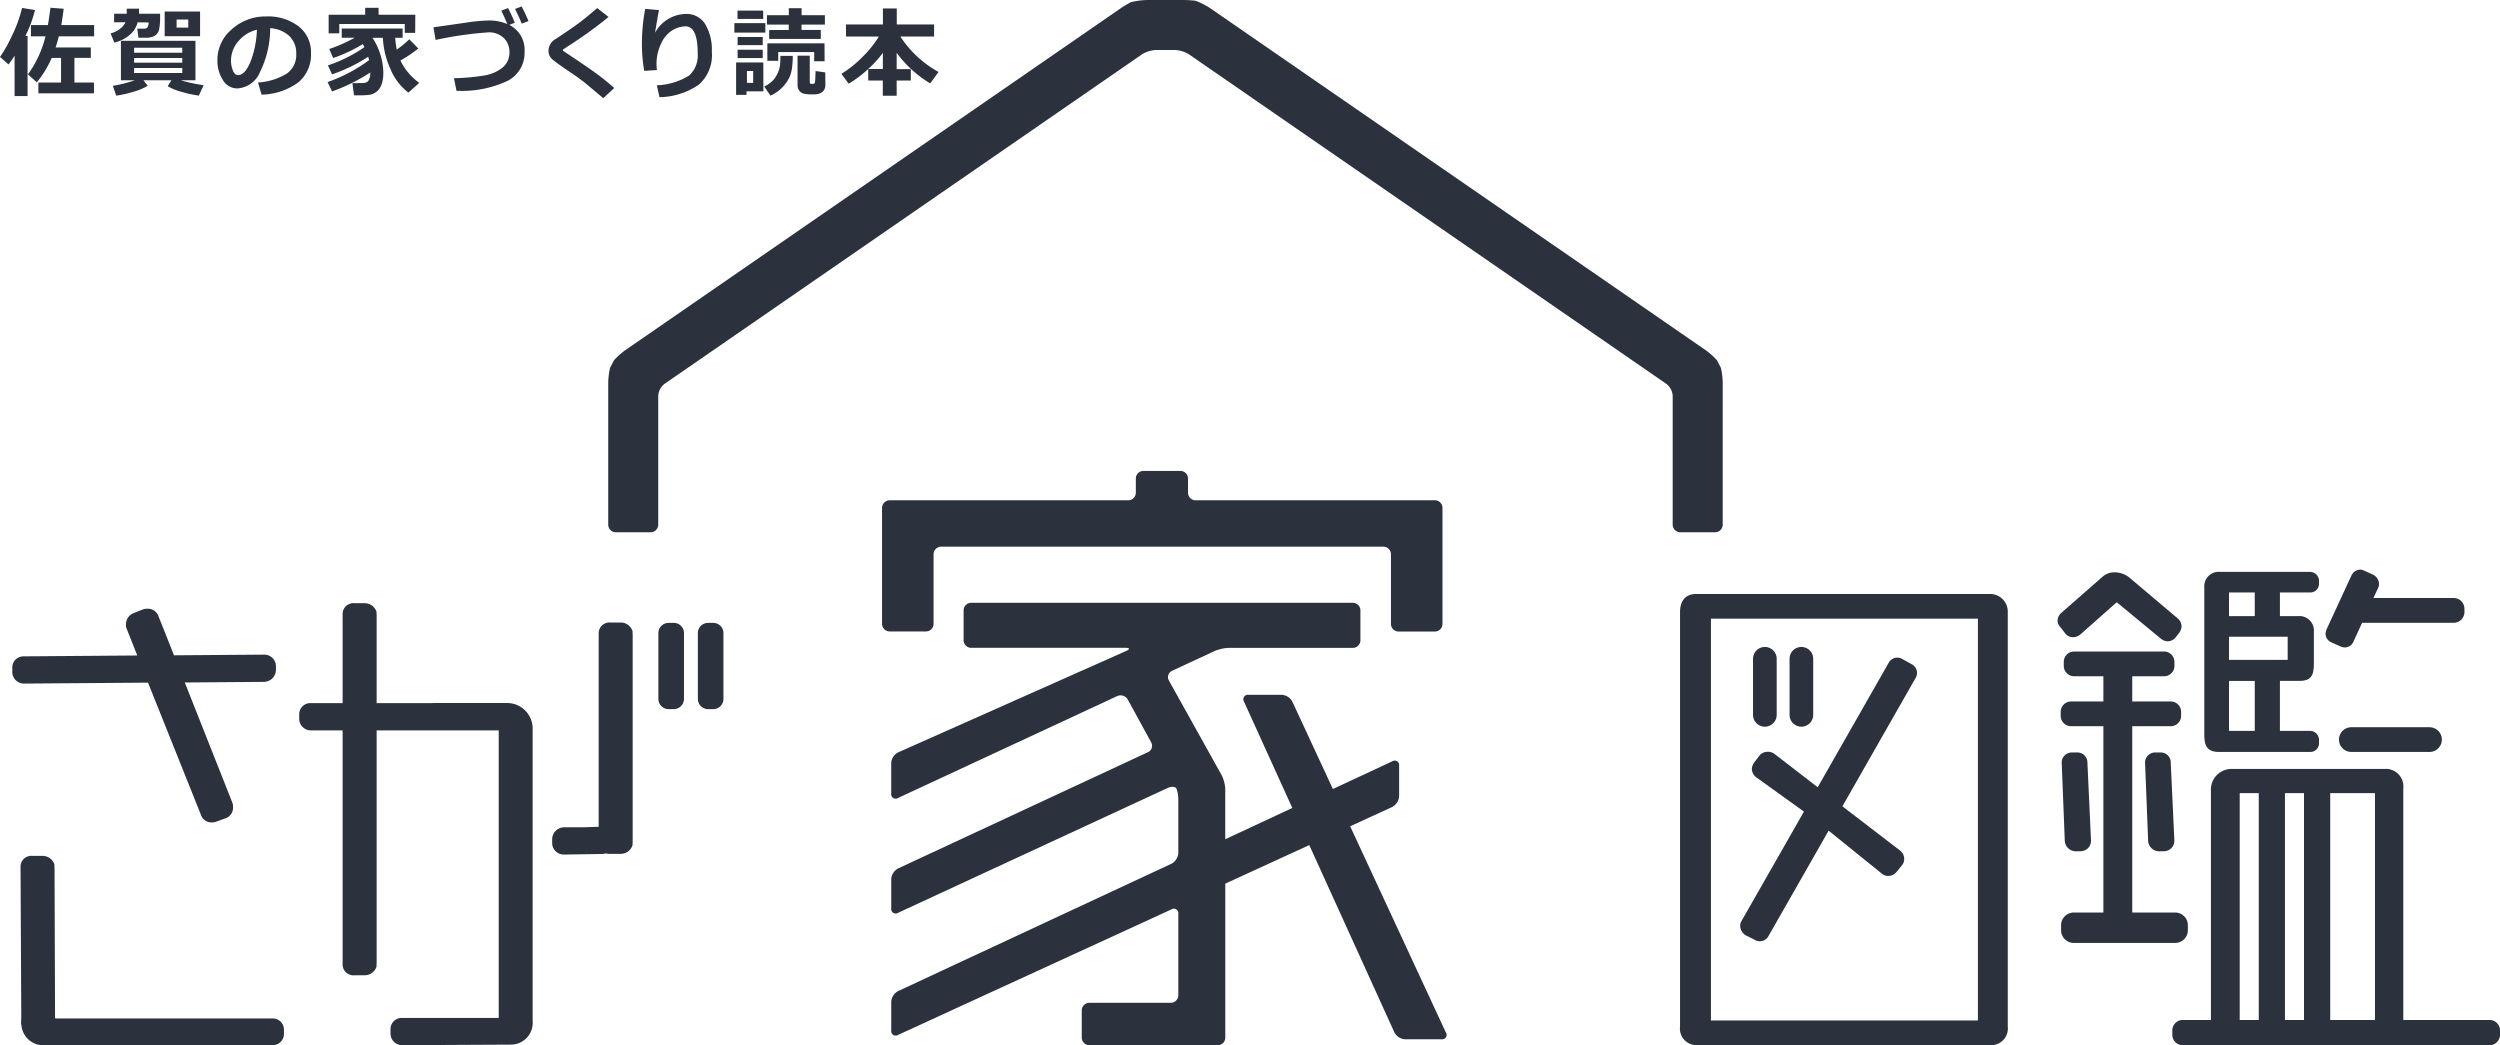
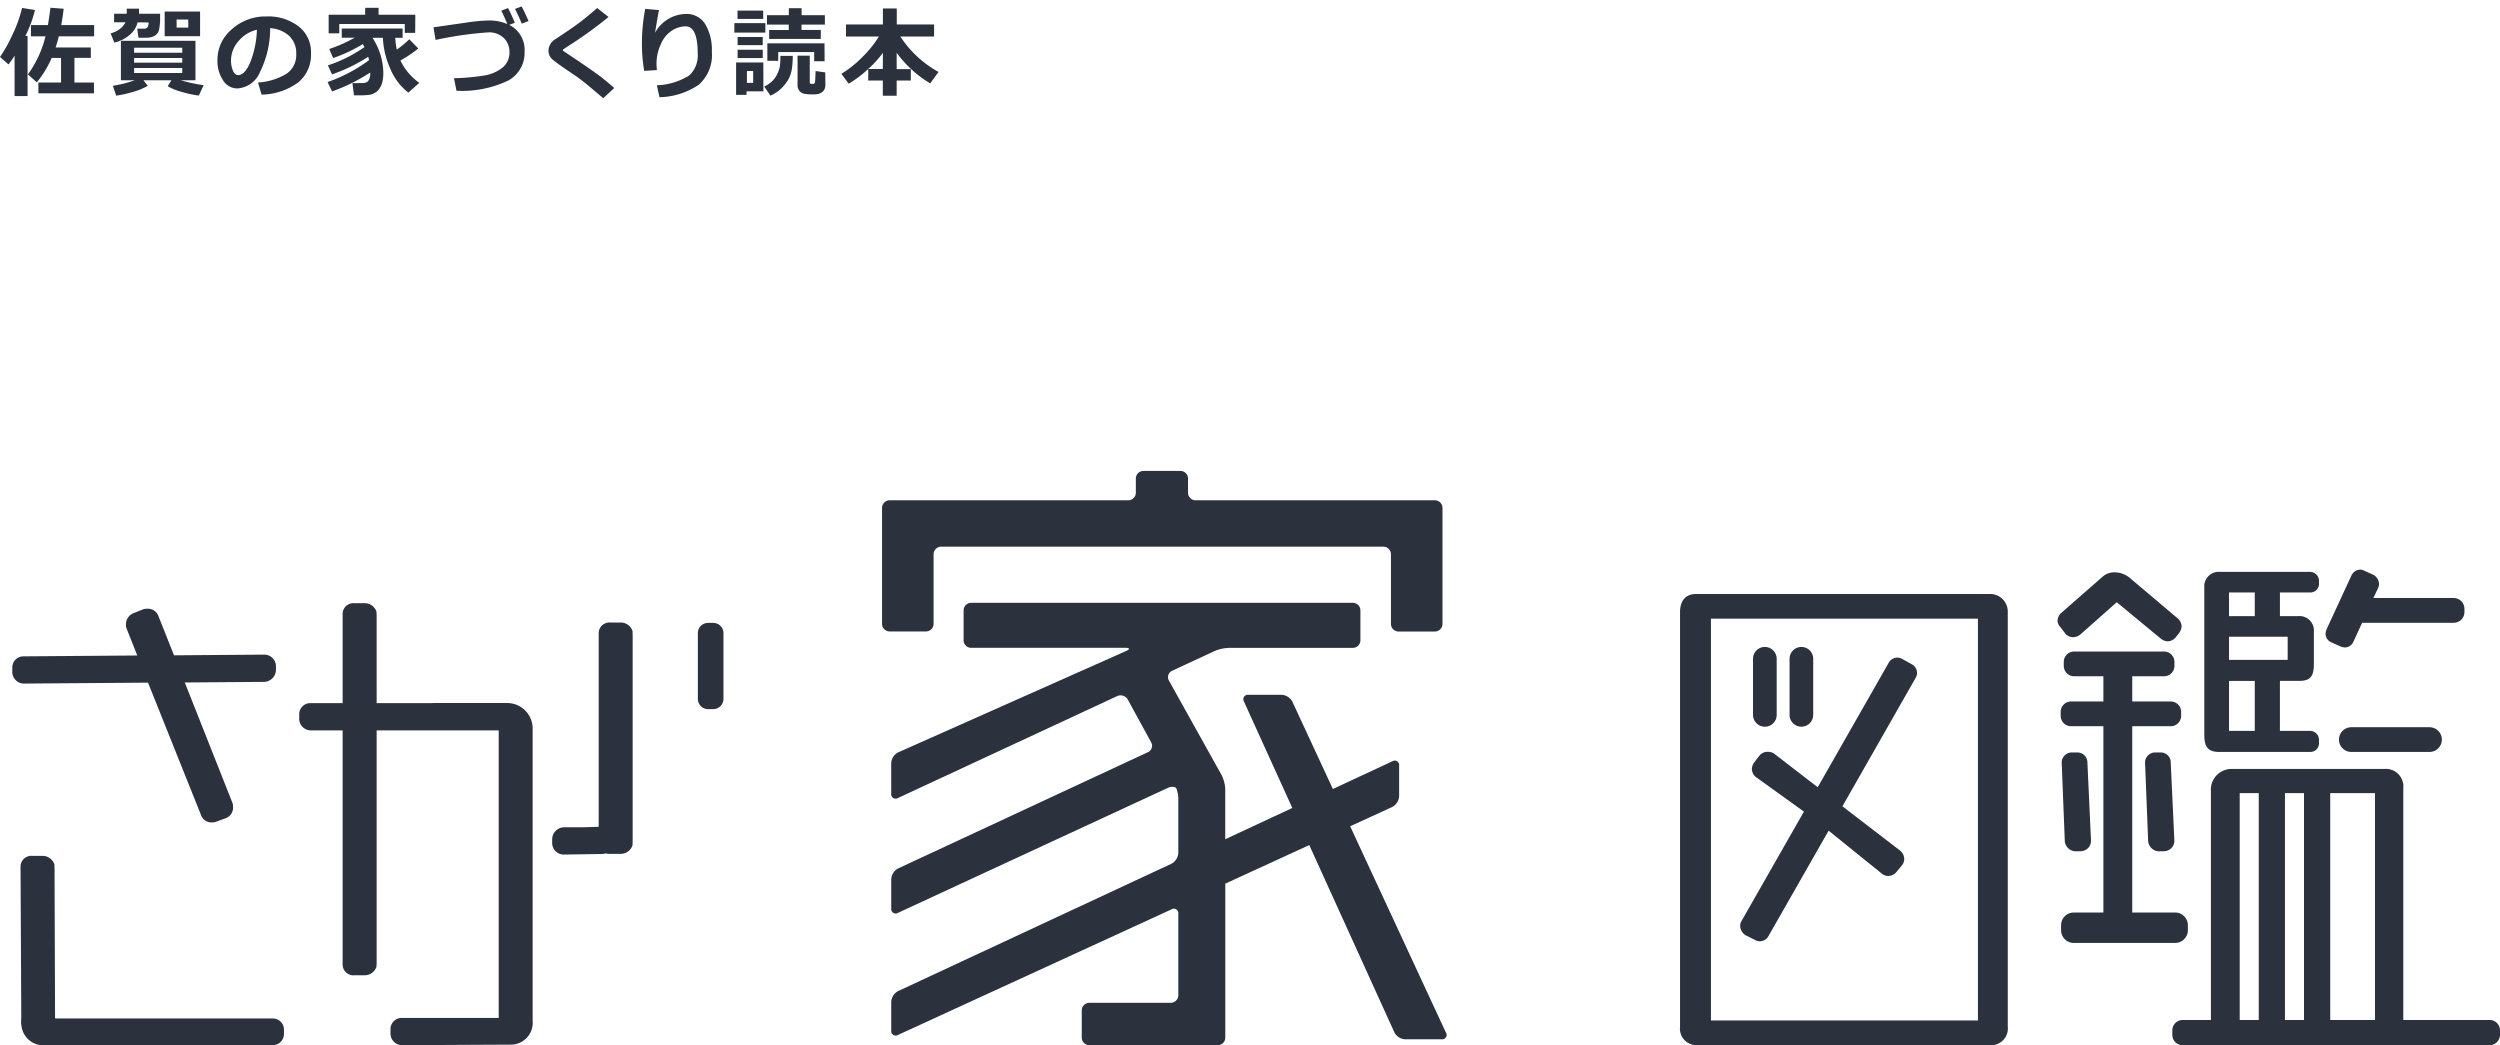
<svg xmlns="http://www.w3.org/2000/svg" width="120" height="50.168" viewBox="0 0 120 50.168">
  <defs>
    <clipPath id="a">
      <path data-name="長方形 74" fill="none" d="M0 0h120v50.168H0z" />
    </clipPath>
  </defs>
  <g clip-path="url(#a)" fill="#2b323e">
    <path data-name="パス 133" d="M1.324 4.61H.7V2.674q-.124.2-.292.419L0 2.733a6.438 6.438 0 00.552-.972 6.46 6.46 0 00.507-1.38l.62.1a5.783 5.783 0 01-.461 1.245h.106zm3.187-.131H1.842v-.518H2.93V2.782h-.45a4.895 4.895 0 01-.714 1.17l-.424-.382a5.3 5.3 0 00.843-1.826h-.7v-.542H2.3q.046-.262.122-.831l.635.049c-.037.294-.075.555-.116.782h1.577v.541H2.823c-.049.2-.1.379-.153.534h1.69v.5h-.787v1.184h.938z" />
    <path data-name="パス 134" d="M6.605 1.073a1.141 1.141 0 01-.377.6 1.745 1.745 0 01-.74.371L5.309 1.6a1.127 1.127 0 00.442-.21.84.84 0 00.271-.32h-.545V.659h.606V.415h.589v.244h1.013v.157a2.846 2.846 0 01-.047.594.454.454 0 01-.2.3.792.792 0 01-.418.1h-.373l-.06-.435h.324a.187.187 0 00.179-.077.476.476 0 00.042-.22zm.485 3.046a2.789 2.789 0 01-.7.289 5.116 5.116 0 01-.812.183l-.161-.472a6.145 6.145 0 001.056-.267h-.669V1.96h3.578v1.893h-.707a7.429 7.429 0 001.1.235l-.23.5a5.193 5.193 0 01-.815-.175 2.692 2.692 0 01-.679-.274l.175-.285H6.888zm1.657-1.828h-2.31v.24h2.311zm-2.31.716h2.311v-.222H6.437zm2.311.256H6.437v.24h2.311zm.856-1.524h-1.7V.555h1.7zm-.569-.8h-.558v.387h.56z" />
    <path data-name="パス 135" d="M12.554 4.537l-.17-.576a3.011 3.011 0 001.375-.424 1.086 1.086 0 00.46-.955 1.135 1.135 0 00-.332-.853 1.474 1.474 0 00-.919-.376 4.722 4.722 0 01-.482 2.092 1.263 1.263 0 01-1.092.8.8.8 0 01-.693-.4 1.652 1.652 0 01-.264-.924v-.062a1.9 1.9 0 01.641-1.41 2.421 2.421 0 011.616-.66h.1a2.4 2.4 0 011.533.473 1.551 1.551 0 01.6 1.286 1.719 1.719 0 01-.6 1.4 3.071 3.071 0 01-1.762.594m-.233-3.115a1.638 1.638 0 00-.882.544 1.4 1.4 0 00-.361.93 1.249 1.249 0 00.09.483c.059.147.143.221.251.221q.324 0 .589-.631a4.645 4.645 0 00.313-1.547" />
    <path data-name="パス 136" d="M17.775 3.476a8.549 8.549 0 01-1.835.912l-.216-.449a7.474 7.474 0 001.991-1.052 1.994 1.994 0 00-.042-.161 7.936 7.936 0 01-1.733.843l-.2-.431a6.763 6.763 0 001.752-.875 5.365 5.365 0 00-.076-.147 7.172 7.172 0 01-1.426.67l-.186-.434a7.18 7.18 0 001.22-.541h-.621V1.37h2.923v.444h-.354a3.63 3.63 0 00.074.566 4.734 4.734 0 00.6-.495l.433.442a5.915 5.915 0 01-.853.573v.012a2.422 2.422 0 00.3.488 2.879 2.879 0 00.6.578l-.525.467a2.774 2.774 0 01-.876-1.169 4.05 4.05 0 01-.347-1.462h-.5a3.149 3.149 0 01.522 1.674 1.888 1.888 0 01-.043.427.96.96 0 01-.131.318.675.675 0 01-.215.213.749.749 0 01-.277.105 3.5 3.5 0 01-.5.024h-.242l-.076-.585q.395 0 .528-.006a.346.346 0 00.225-.089.637.637 0 00.1-.416m2.16-1.9h-.5v-.427h-3.144v.449h-.51V.707h1.754V.375h.643v.332h1.763z" />
    <path data-name="パス 137" d="M21.912 4.354l-.122-.6a10.238 10.238 0 001.449-.13 1.861 1.861 0 00.882-.38.912.912 0 00.332-.733.913.913 0 00-.279-.694 1.015 1.015 0 00-.725-.264 17.639 17.639 0 00-2.542.364l-.1-.606 1.59-.228a8 8 0 011.066-.1 2.173 2.173 0 01.888.173 7.764 7.764 0 00-.29-.642l.325-.127a7.4 7.4 0 01.325.707l-.27.1a1.336 1.336 0 01.738 1.292 1.506 1.506 0 01-.793 1.385 5.162 5.162 0 01-2.474.486m3.456-3.346l-.324.124q-.134-.329-.323-.707l.318-.12q.175.338.329.7" />
    <path data-name="パス 138" d="M29.48 4.228l-.525.486-.665-.561c-.2-.172-.4-.325-.585-.459l-.53-.361a10.492 10.492 0 01-.631-.456.646.646 0 01-.17-.214.6.6 0 01-.047-.244.671.671 0 01.351-.552q.125-.08.552-.369t.688-.492q.259-.2.749-.619l.543.428a20.228 20.228 0 01-1.786 1.3c-.057.036-.138.088-.241.157s-.159.106-.162.111a.065.065 0 000 .026c0 .017 0 .028.011.032l.417.279q.789.527 1.2.827t.838.681" />
    <path data-name="パス 139" d="M31.655 4.665l-.127-.571a3.163 3.163 0 001.553-.47 1.307 1.307 0 00.408-1.07q0-1.289-.584-1.289a1.248 1.248 0 00-.636.192 1.427 1.427 0 00-.541.647 2.2 2.2 0 00-.215.952 2.415 2.415 0 00.02.307l-.61.039a7.54 7.54 0 01-.111-1.297A8.841 8.841 0 0130.97.426l.661.057c-.047.241-.11.6-.188 1.087a1.723 1.723 0 011.475-.9 1.044 1.044 0 01.931.486 2.4 2.4 0 01.319 1.328 1.891 1.891 0 01-.626 1.581 3.445 3.445 0 01-1.887.6" />
    <path data-name="パス 140" d="M36.737 1.564h-1.489v-.452h1.489zm-.094 2.82h-.81v.171h-.5V2.998h1.306zM36.634.909H35.4v-.4h1.234zm-.023 1.257h-1.206v-.391h1.207zm0 .62h-1.206v-.4h1.207zm-.459.621h-.3v.571h.3zm1.9-.725a4.176 4.176 0 01-.036.583 1.617 1.617 0 01-.114.424 1.73 1.73 0 01-.218.355 1.793 1.793 0 01-.314.314 1.942 1.942 0 01-.387.233l-.3-.437a1.46 1.46 0 00.407-.281 1.241 1.241 0 00.233-.353 1.3 1.3 0 00.114-.358 4.034 4.034 0 00.021-.479zm1.543-1.5h-1.121v.255h.924v.433h-2.477v-.429h.94v-.26h-1.047V.73h1.05V.394h.613V.73h1.117zm-.014 1.759h-.5v-.443h-1.726v.422h-.522v-.841h2.744zm.037 1.133a.488.488 0 01-.041.206.37.37 0 01-.125.147.5.5 0 01-.176.082 1.047 1.047 0 01-.244.023 2.537 2.537 0 01-.4-.025.413.413 0 01-.249-.132.425.425 0 01-.1-.3V2.673h.586v1.274c0 .052.023.078.072.078h.093c.047 0 .074-.027.085-.081s.019-.233.029-.535l.465.067z" />
    <path data-name="パス 141" d="M42.38 2.535a5.441 5.441 0 01-.772.837 5.237 5.237 0 01-.872.644l-.35-.472a5.334 5.334 0 001.039-.837 5 5 0 00.761-.954h-1.579v-.58h1.773V.405h.665v.769h1.791v.58h-1.618a5.144 5.144 0 001.832 1.7l-.4.548a5.419 5.419 0 01-1.61-1.469v.785h.679v.547h-.679v.73h-.665v-.73h-.7v-.552h.7z" />
-     <path data-name="パス 142" d="M82.69 25.184a.365.365 0 01-.364.365h-1.672a.366.366 0 01-.365-.365V19a.782.782 0 00-.3-.572l-22.92-15.82a1.378 1.378 0 00-.665-.207h-.924a1.379 1.379 0 00-.664.207L31.895 18.427a.779.779 0 00-.3.572v6.185a.366.366 0 01-.365.365h-1.67a.365.365 0 01-.365-.365v-6.815a3.477 3.477 0 01.09-.718l.188-.36a3.563 3.563 0 01.54-.482L53.76.42a4.949 4.949 0 01.519-.313A3.427 3.427 0 0155.107 0h1.671a5 5 0 01.606.037 3.386 3.386 0 01.742.382l23.747 16.39a3.468 3.468 0 01.539.482l.19.36a3.606 3.606 0 01.089.718z" />
    <path data-name="パス 143" d="M104.419 30.611a.527.527 0 01-.371.173.584.584 0 01-.321-.123l-2.124-1.754-1.754 1.556a.589.589 0 01-.345.123.487.487 0 01-.347-.148l-.246-.321a.481.481 0 01-.149-.321.525.525 0 01.173-.371l2-1.753a.841.841 0 01.568-.2 1.148 1.148 0 01.765.3l2.248 1.9a.52.52 0 01.2.395.58.58 0 01-.124.321z" />
    <path data-name="パス 144" d="M100.962 44.464v-9.605h-1.555a.5.5 0 01-.494-.494v-.2a.5.5 0 01.494-.494h1.555v-1.21h-1.408a.5.5 0 01-.493-.494v-.2a.5.5 0 01.493-.494h4.3a.5.5 0 01.519.494v.2a.5.5 0 01-.519.494h-1.506v1.21h1.852a.5.5 0 01.494.494v.2a.5.5 0 01-.494.494h-1.852v9.112" />
    <path data-name="パス 145" d="M99.628 40.863a.534.534 0 01-.518-.494l-.148-3.753v-.053a.487.487 0 01.493-.445h.248a.48.48 0 01.493.494l.172 3.729a.5.5 0 01-.494.518z" />
    <path data-name="パス 146" d="M103.629 40.863a.533.533 0 01-.518-.494l-.148-3.753v-.053a.487.487 0 01.493-.445h.247a.48.48 0 01.493.494l.173 3.729a.5.5 0 01-.495.518z" />
    <path data-name="パス 147" d="M110.893 28.439a.416.416 0 00.419-.42v-.149a.432.432 0 00-.419-.419h-4.321a.694.694 0 00-.766.741v7.062c0 .568.149.84.717.84h4.37a.416.416 0 00.419-.42v-.172a.433.433 0 00-.419-.42h-1.457v-2.4h.939c.568 0 .691-.271.691-.839v-1.528a.694.694 0 00-.765-.741h-.865v-1.135zm-3.9 0h1.235v1.136h-1.235zm1.235 6.642h-1.235v-2.395h1.235zm1.58-3.407h-2.815v-1.112h2.815z" />
    <path data-name="パス 148" d="M113.382 29.893l-.42.913a.455.455 0 01-.42.272.748.748 0 01-.2-.049l-.445-.2a.456.456 0 01-.271-.42.761.761 0 01.049-.2l1.186-2.568a.486.486 0 01.444-.3.449.449 0 01.173.05l.444.2a.52.52 0 01.272.445.6.6 0 01-.049.2l-.223.469h3.853a.517.517 0 01.518.495v.2a.516.516 0 01-.518.493z" />
    <path data-name="パス 149" d="M119.482 48.959h-4.124V37.846a.843.843 0 00-.888-.938h-7.359a.994.994 0 00-.987 1.062v10.989h-1.359a.5.5 0 00-.494.494v.2a.5.5 0 00.494.518h14.717a.506.506 0 00.518-.518v-.2a.5.5 0 00-.518-.494m-11.062 0h-.914v-10.89h.914zm2.172 0h-.914v-10.89h.914zm3.407 0h-2.148v-10.89h2.148z" />
    <path data-name="長方形 71" d="M112.863 34.907h3.753a.593.593 0 01.593.593.593.593 0 01-.593.593h-3.753a.592.592 0 01-.592-.593.592.592 0 01.592-.593z" />
    <path data-name="パス 150" d="M99.54 45.261a.61.61 0 01-.608-.608v-.243a.61.61 0 01.608-.609h4.869a.611.611 0 01.609.609v.243a.611.611 0 01-.609.608z" />
    <path data-name="パス 151" d="M1.023 49.182l-.037-7.566a.514.514 0 01.386-.518.338.338 0 01.162-.016h.525a.6.6 0 01.551.405c.013.052-.006.085.008.136l.025 7.319" />
    <path data-name="パス 152" d="M10.36 39.447a.448.448 0 01-.186.028.522.522 0 01-.51-.316l-2.559-6.392-5.981.045a.561.561 0 01-.534-.556v-.214a.534.534 0 01.529-.537l5.471-.042-.517-1.3a.416.416 0 01-.028-.187.584.584 0 01.343-.536l.48-.191a.472.472 0 01.187-.028.536.536 0 01.536.317l.762 1.917 4.326-.033a.56.56 0 01.566.53v.213a.583.583 0 01-.557.565l-3.818.029 2.287 5.778a.446.446 0 01.028.187.538.538 0 01-.315.537z" />
    <path data-name="パス 153" d="M2.711 48.886h10.385a.536.536 0 01.534.533v.214a.536.536 0 01-.534.534H2.203A1.055 1.055 0 011.024 49.1a2.032 2.032 0 01.054-.4" />
    <path data-name="パス 154" d="M95.508 28.512h-14.1c-.495 0-.766.321-.766.865v19.9a.79.79 0 00.766.889h14.1a.8.8 0 00.865-.889v-19.9a.845.845 0 00-.865-.865m-.568 20.471H82.125V29.697H94.94z" />
    <path data-name="パス 155" d="M91.038 41.846a.517.517 0 01-.395.2.473.473 0 01-.3-.1l-2.569-2.074-2.889 5.062a.469.469 0 01-.666.172l-.445-.222a.555.555 0 01-.246-.445.478.478 0 01.073-.246l2.988-5.236-2.3-1.654a.515.515 0 01-.2-.4.585.585 0 01.124-.321l.247-.321a.493.493 0 01.394-.173.5.5 0 01.322.1l2.074 1.6 3.408-5.976a.471.471 0 01.667-.172l.445.247a.469.469 0 01.172.667l-3.506 6.149 2.766 2.123a.517.517 0 01.2.4.472.472 0 01-.1.3z" />
    <path data-name="長方形 72" d="M84.713 31.054a.568.568 0 01.568.568v2.692a.568.568 0 01-.568.568.568.568 0 01-.568-.568v-2.692a.568.568 0 01.568-.568z" />
    <path data-name="長方形 73" d="M86.466 31.054a.568.568 0 01.568.568v2.692a.567.567 0 01-.567.567.568.568 0 01-.568-.567v-2.693a.567.567 0 01.567-.567z" />
    <path data-name="パス 156" d="M44.812 29.948v-3.342a.366.366 0 01.365-.365h21.224a.366.366 0 01.365.365v3.342a.365.365 0 00.364.365h1.745a.365.365 0 00.364-.365v-5.569a.365.365 0 00-.364-.365H57.39a.366.366 0 01-.365-.364v-.681a.366.366 0 00-.365-.364h-1.775a.366.366 0 00-.365.364v.681a.365.365 0 01-.365.364H42.703a.366.366 0 00-.365.365v5.565a.366.366 0 00.365.365h1.744a.366.366 0 00.365-.365" />
    <path data-name="パス 157" d="M69.4 49.556l-4.592-9.895 2.02-.927a.623.623 0 00.33-.517v-1.463a.214.214 0 00-.33-.21l-2.849 1.328-1.945-4.19a.623.623 0 00-.518-.331h-1.588a.217.217 0 00-.214.332l2.317 5.1-3.219 1.5v-2.4a1.673 1.673 0 00-.177-.683l-2.526-4.531a.334.334 0 01.153-.472l2.032-.945a1.969 1.969 0 01.7-.154h5.941a.366.366 0 00.365-.365v-1.434a.365.365 0 00-.365-.364H46.617a.365.365 0 00-.364.364v1.432a.366.366 0 00.364.365h7.414c.2 0 .215.066.031.148L43.11 36.115a.613.613 0 00-.332.513v1.463a.215.215 0 00.33.211l10.519-4.891a.4.4 0 01.506.166l1.122 2.054a.337.337 0 01-.154.474l-11.992 5.58a.623.623 0 00-.33.518v1.4a.215.215 0 00.33.211l12.931-5.988c.182-.085.373-.076.425.019a1.419 1.419 0 01.094.537v2.559a.626.626 0 01-.33.519l-13.12 6.112a.623.623 0 00-.33.518v1.371a.216.216 0 00.331.213l13.117-6.022a.216.216 0 01.332.212v3.906a.366.366 0 01-.365.365h-3.905a.365.365 0 00-.365.364v1.306a.366.366 0 00.365.365h6.16a.365.365 0 00.365-.365v-7.391l4.031-1.85 4.086 8.991a.618.618 0 00.516.331h1.744a.215.215 0 00.212-.331" />
    <path data-name="パス 158" d="M20.773 33.745h3.565A1.225 1.225 0 0125.567 35v13.994a1.049 1.049 0 01-1.015 1.148l-5.273.027a.56.56 0 01-.535-.561v-.214a.536.536 0 01.535-.534h4.659V35.058h-9.042a.559.559 0 01-.534-.561v-.214a.535.535 0 01.534-.534h5.877z" />
    <path data-name="パス 159" d="M29.728 39.657a.982.982 0 01.053.374.947.947 0 01-.988.962l-1.728.026a.558.558 0 01-.561-.534v-.214a.582.582 0 01.561-.561h.9" />
-     <path data-name="パス 160" d="M32.11 34.038a.491.491 0 01-.508-.507v-3.125a.491.491 0 01.508-.507h.213a.491.491 0 01.508.507v3.125a.492.492 0 01-.508.507z" />
    <path data-name="パス 161" d="M34.005 34.038a.492.492 0 01-.508-.507v-3.125a.491.491 0 01.508-.507h.213a.491.491 0 01.508.507v3.125a.491.491 0 01-.508.507z" />
    <path data-name="パス 162" d="M16.446 29.488a.513.513 0 01.386-.518.342.342 0 01.162-.017h.524a.6.6 0 01.552.405c.013.052-.006.085.009.137v16.777c-.014.051 0 .084-.009.136a.6.6 0 01-.552.405h-.524a.356.356 0 01-.162-.016.515.515 0 01-.386-.519z" />
    <path data-name="パス 163" d="M28.737 30.415a.513.513 0 01.384-.518.362.362 0 01.163-.017h.524a.6.6 0 01.551.405c.014.052-.006.085.009.136v10.022c-.015.051 0 .084-.009.136a.6.6 0 01-.551.406h-.524a.357.357 0 01-.163-.016.514.514 0 01-.384-.518z" />
  </g>
</svg>